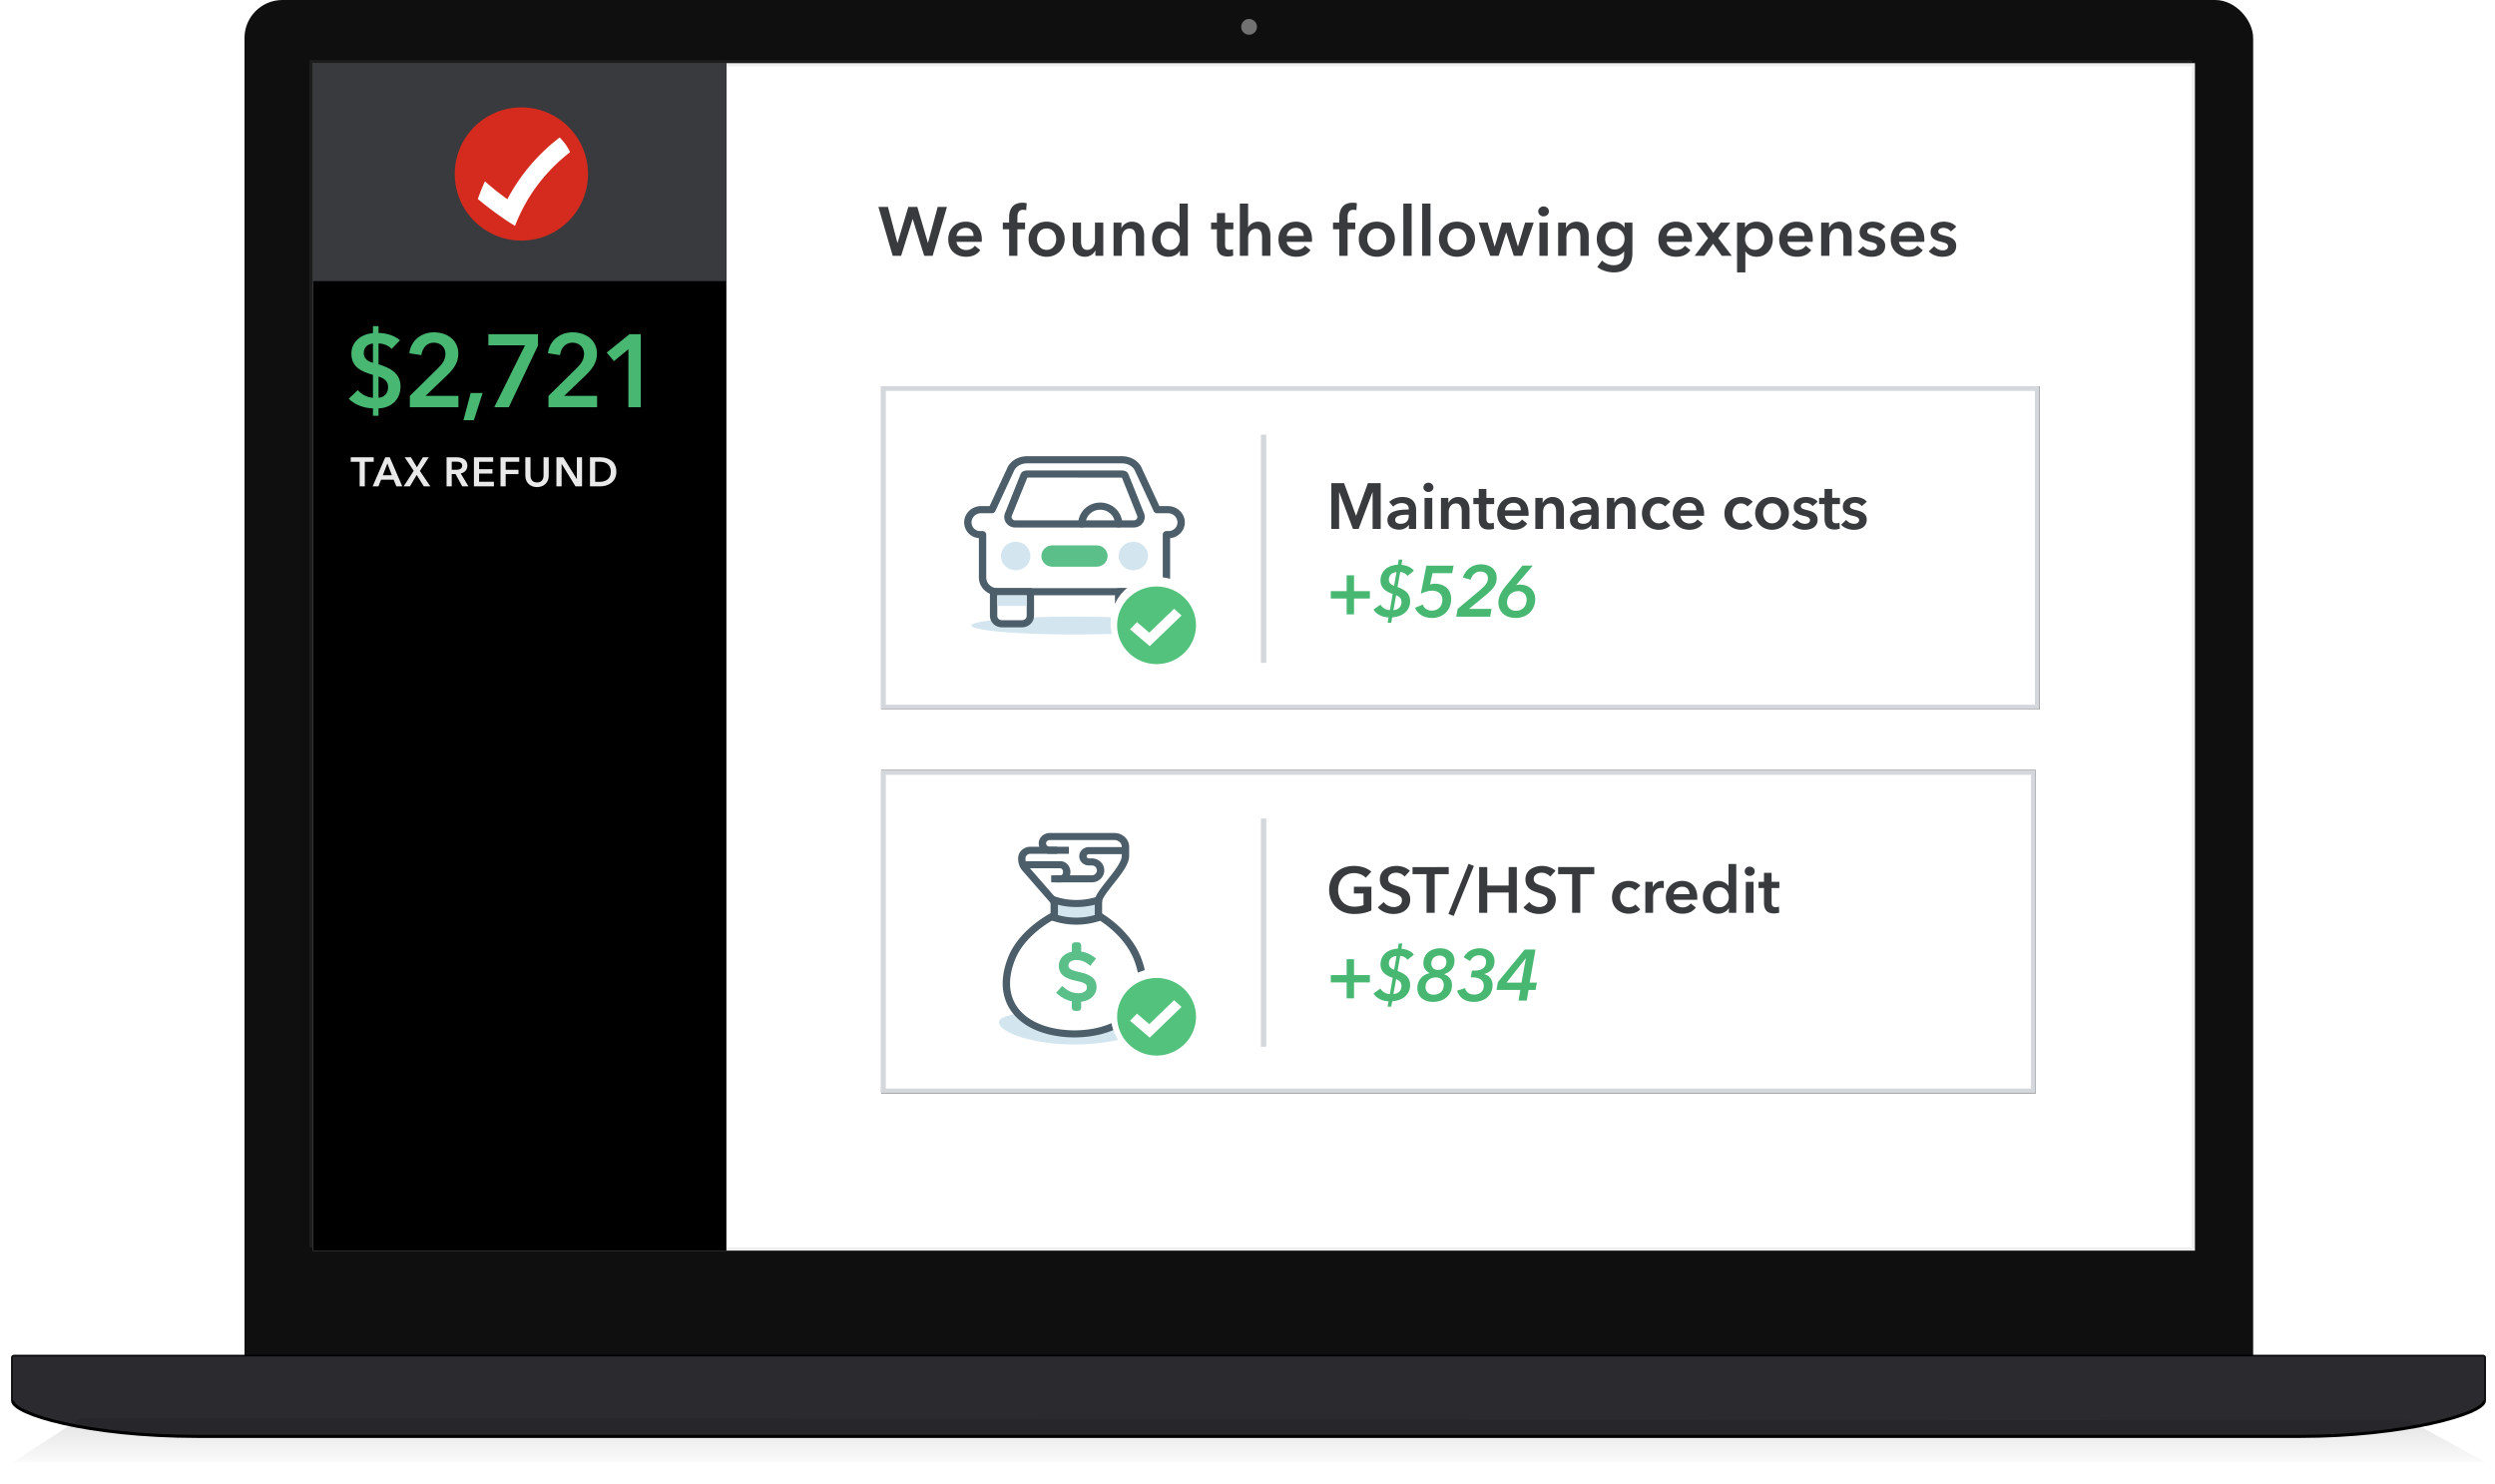
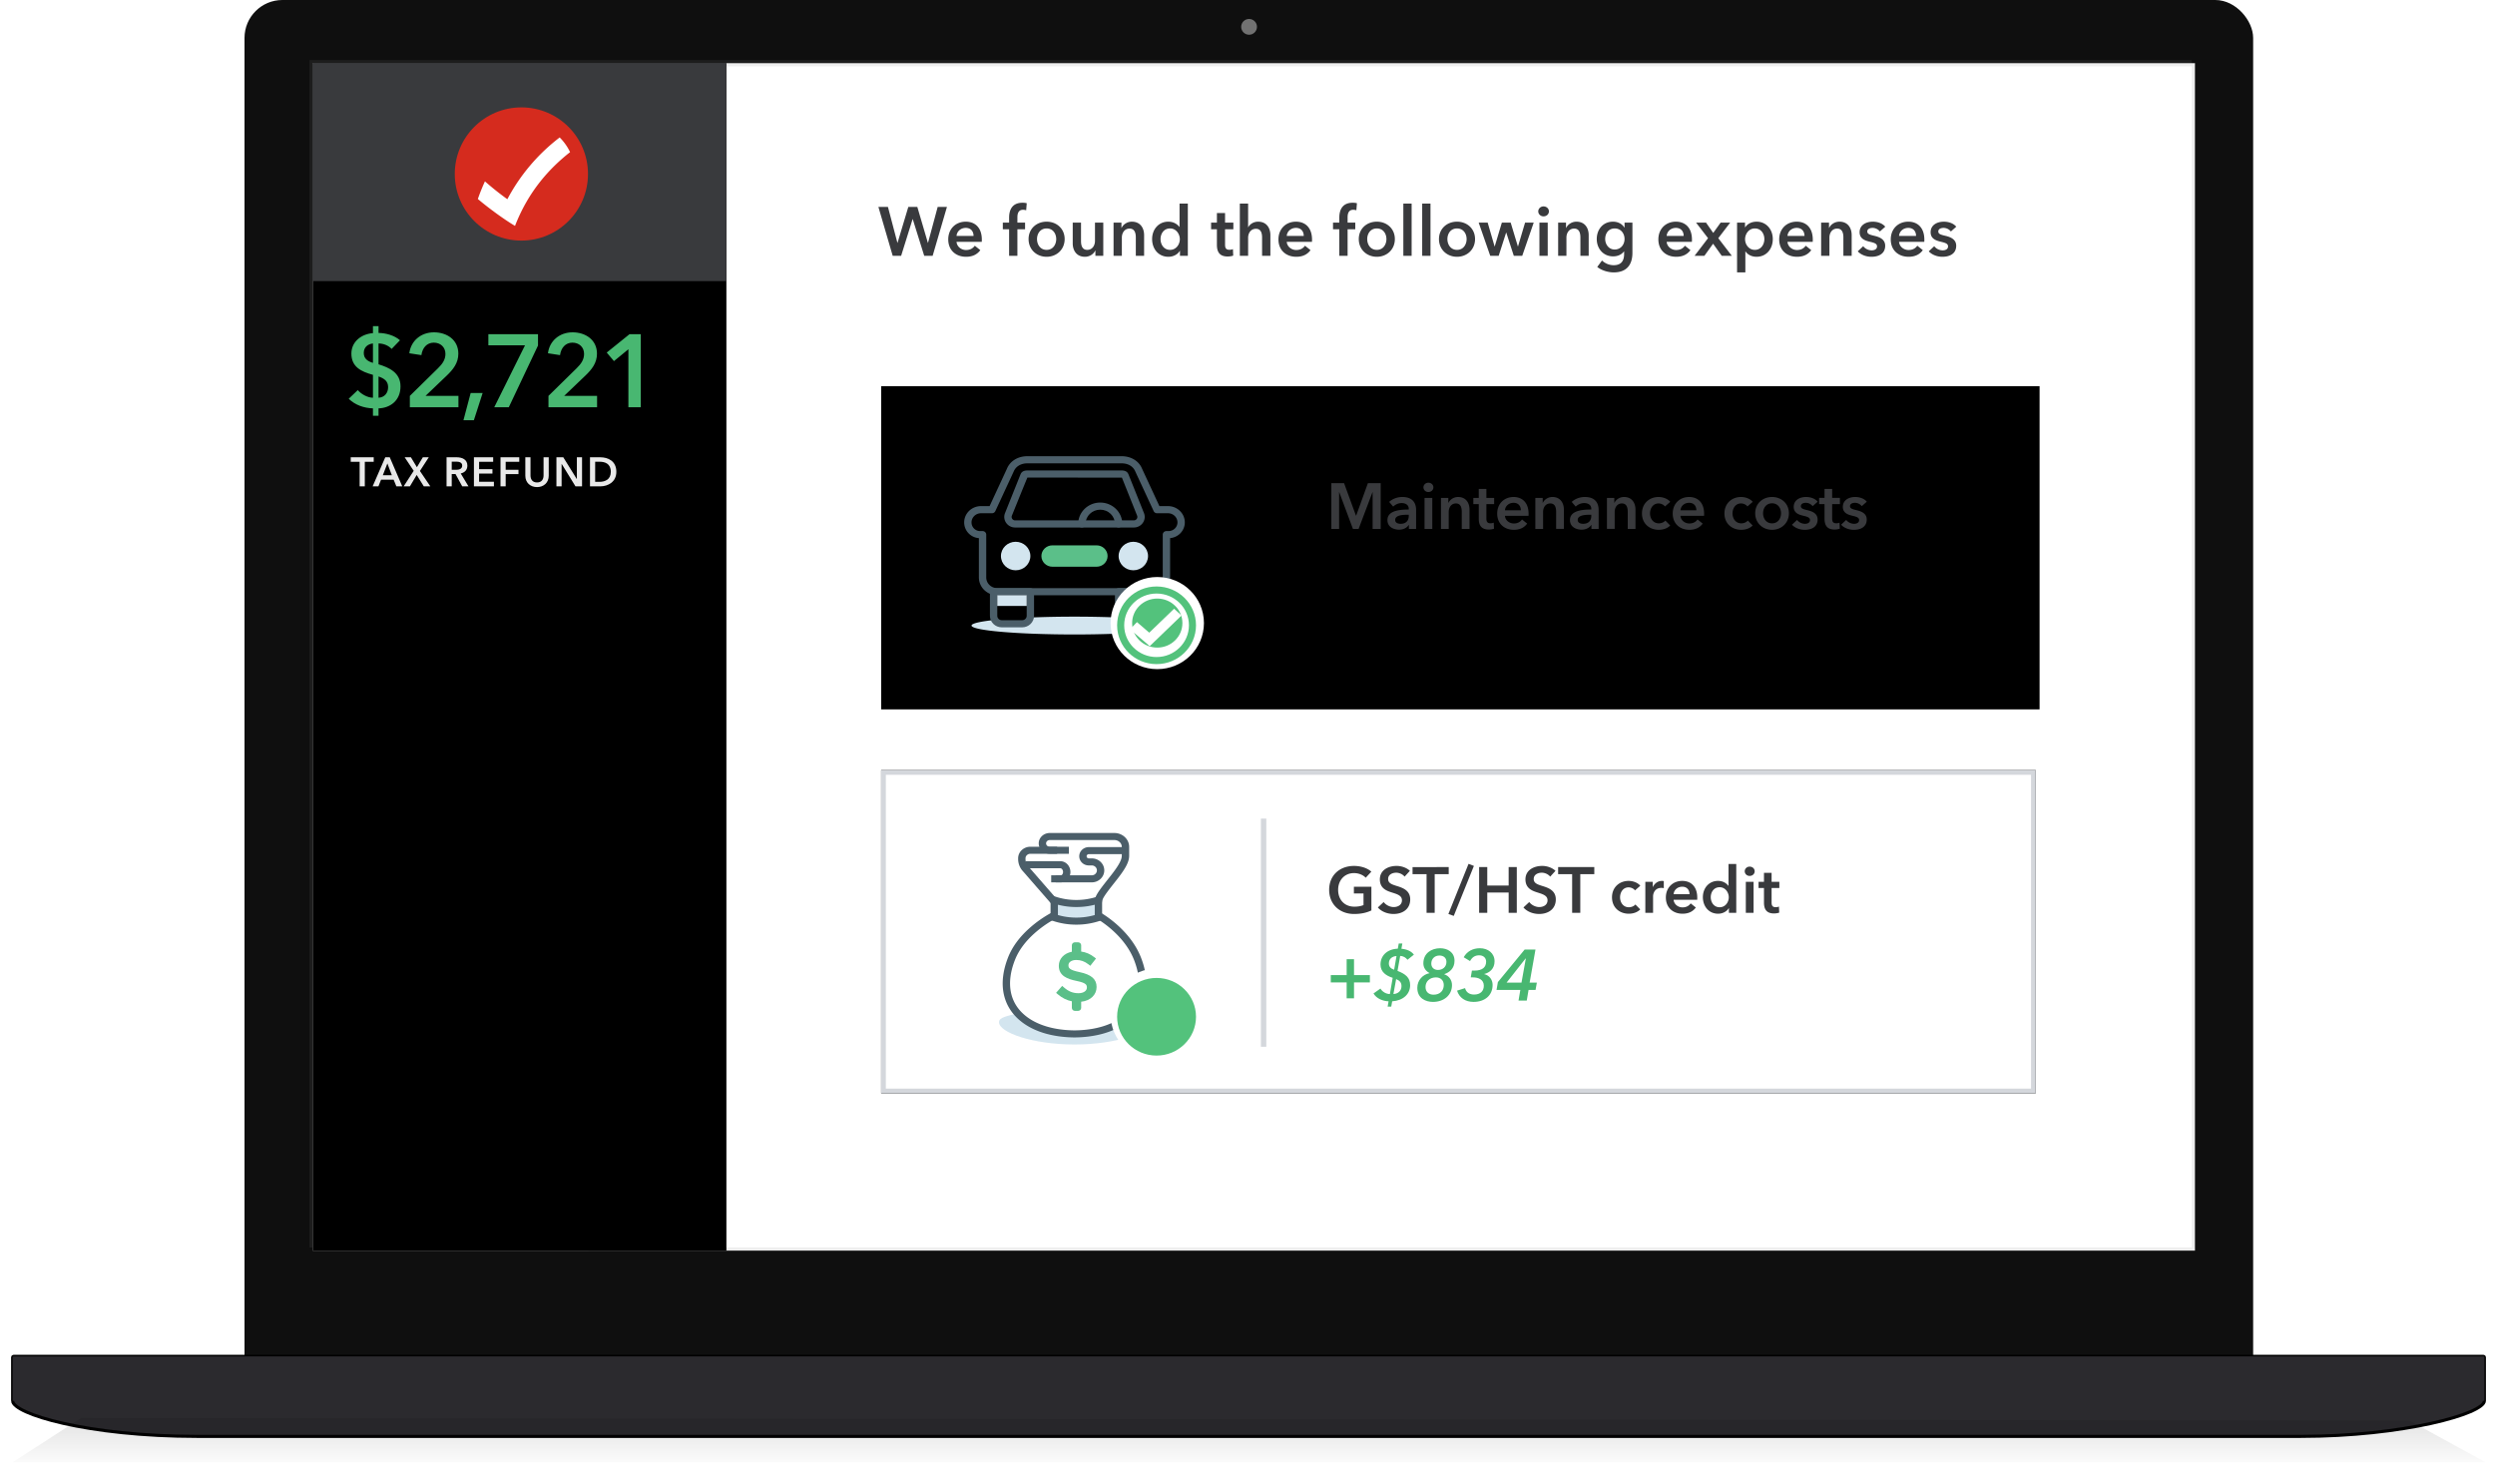
<svg xmlns="http://www.w3.org/2000/svg" xmlns:xlink="http://www.w3.org/1999/xlink" width="790" height="470">
  <defs>
    <circle id="a" cx="3.069" cy="3.361" r="2.5" />
    <linearGradient x1="50%" y1="23.255%" x2="50%" y2="100%" id="b">
      <stop offset="0%" />
      <stop stop-opacity=".2" offset="100%" />
    </linearGradient>
    <filter x="-1.1%" y="-61.1%" width="102.2%" height="222.2%" filterUnits="objectBoundingBox" id="c">
      <feGaussianBlur stdDeviation="2.852" in="SourceGraphic" />
    </filter>
    <path id="e" d="M181 224h365.566v102.33H181z" />
    <filter x="-3.7%" y="-13.2%" width="107.4%" height="126.4%" filterUnits="objectBoundingBox" id="d">
      <feOffset in="SourceAlpha" result="shadowOffsetOuter1" />
      <feGaussianBlur stdDeviation="4.5" in="shadowOffsetOuter1" result="shadowBlurOuter1" />
      <feComposite in="shadowBlurOuter1" in2="SourceAlpha" operator="out" result="shadowBlurOuter1" />
      <feColorMatrix values="0 0 0 0 0 0 0 0 0 0 0 0 0 0 0 0 0 0 0.05 0" in="shadowBlurOuter1" />
    </filter>
    <path id="g" d="M0 0h366.791v102.33H0z" />
    <filter x="-3.7%" y="-13.2%" width="107.4%" height="126.4%" filterUnits="objectBoundingBox" id="f">
      <feOffset in="SourceAlpha" result="shadowOffsetOuter1" />
      <feGaussianBlur stdDeviation="4.5" in="shadowOffsetOuter1" result="shadowBlurOuter1" />
      <feComposite in="shadowBlurOuter1" in2="SourceAlpha" operator="out" result="shadowBlurOuter1" />
      <feColorMatrix values="0 0 0 0 0 0 0 0 0 0 0 0 0 0 0 0 0 0 0.05 0" in="shadowBlurOuter1" />
    </filter>
    <path id="h" d="M0 56.447h69.863V0H0z" />
  </defs>
  <g fill="none" fill-rule="evenodd">
    <g transform="translate(77.423)">
      <rect fill="#0F0F0F" fill-rule="nonzero" width="636" height="449" rx="12" />
      <use fill="#717171" xlink:href="#a" transform="translate(315.007 5.14)" />
    </g>
    <g fill="#2B2A2E">
      <path d="M4 443.555V429.75c0-.15.125-.272.269-.272h782.1c.148 0 .269.128.269.272v13.805c0 4.067-25.606 11.26-58.197 11.26H62.43c-34.918 0-58.43-7.193-58.43-11.26z" stroke="#010101" stroke-width=".98" />
      <path d="M4 429.747c0-.149.125-.269.269-.269h782.1a.27.27 0 0 1 .269.269v13.668c0 .077-.056.14-.143.14H4.143a.141.141 0 0 1-.143-.14v-13.668z" />
    </g>
    <path fill="#1D1D1D" d="M98 19h596v376H98z" />
    <path fill="url(#b)" opacity=".3" style="mix-blend-mode:multiply" filter="url(#c)" d="M21.667 449L0 463h783l-24.114-13.195z" transform="translate(4)" />
    <g>
      <path stroke="#EEE" fill="#FFF" fill-rule="nonzero" d="M99.5 20.5h595v375h-595z" />
      <path fill="#000" d="M99 20h131v376H99z" />
      <path fill="#393A3D" d="M99 20h131v69H99z" />
      <path d="M119.854 103.267h-1.764v2.221c-3.496.229-6.828 2.581-6.828 6.469 0 4.182 3.005 5.685 6.828 6.73v7.253c-1.667-.033-3.627-1.046-4.803-2.418l-2.875 2.744c2.058 1.993 4.803 2.94 7.678 3.039v2.352h1.764v-2.352c3.626-.098 6.959-2.418 6.959-6.959 0-4.41-3.627-5.946-6.96-6.991v-6.6c1.504 0 3.137.621 4.15 1.732l2.646-2.745c-1.764-1.535-4.41-2.286-6.795-2.32v-2.155zm-1.764 11.63c-1.667-.49-2.908-1.34-2.908-3.136 0-1.895 1.372-2.842 2.908-3.006v6.142zm1.764 4.313c1.731.588 3.038 1.437 3.038 3.365 0 1.927-1.209 3.267-3.038 3.365v-6.73zm9.917 9.735h15.387v-3.593h-10.422l6.665-6.371c2.058-1.96 3.725-4.018 3.725-6.991 0-4.444-3.692-6.763-7.71-6.763-4.248 0-7.351 2.81-7.809 6.632l3.823.588c.294-2.254 1.699-3.953 3.92-3.953 2.091 0 3.692 1.405 3.692 3.56 0 1.798-.915 3.137-2.352 4.542l-8.92 8.756v3.593zm16.973 4.117h3.3l2.777-8.625h-3.79l-2.287 8.625zm7.891-23.719h11.598l-9.735 19.602h4.606l9.246-19.536v-3.594h-15.715v3.528zm19.032 19.602h15.388v-3.593h-10.422l6.665-6.371c2.058-1.96 3.724-4.018 3.724-6.991 0-4.444-3.692-6.763-7.71-6.763-4.247 0-7.35 2.81-7.808 6.632l3.822.588c.294-2.254 1.7-3.953 3.92-3.953 2.092 0 3.692 1.405 3.692 3.56 0 1.798-.914 3.137-2.352 4.542l-8.919 8.756v3.593zm25.305 0v-18.36l-4.574 3.757-2.287-2.712 7.22-5.815h3.561v23.13h-3.92z" fill="#48B771" fill-rule="nonzero" />
      <path d="M113.873 154h1.638v-7.774h2.821v-1.43h-7.28v1.43h2.821V154zm4.115 0h1.833l.832-2.106h3.99l.859 2.106h1.872l-3.965-9.204h-1.418L117.989 154zm3.224-3.51l1.443-3.744 1.417 3.744h-2.86zm6.597 3.51h1.976l2.158-3.614 2.249 3.614h2.067l-3.302-4.875 2.808-4.329h-1.885l-1.872 3.146-1.898-3.146h-1.976l2.86 4.29-3.185 4.914zm13.585 0h1.638v-3.9h1.196l2.132 3.9h1.976l-2.457-4.082c1.287-.286 2.106-1.157 2.106-2.483 0-1.95-1.664-2.639-3.393-2.639h-3.198V154zm1.638-5.239v-2.587h1.482c.845 0 1.833.247 1.833 1.248 0 1.118-1.053 1.339-1.976 1.339h-1.339zm7.027 5.239h6.33v-1.456h-4.693v-2.6h4.226v-1.378h-4.225v-2.34h4.459v-1.43h-6.097V154zm8.417 0h1.638v-3.874h4.056v-1.378h-4.056v-2.522h4.303v-1.43h-5.941V154zm15.269-9.204h-1.638v5.759c0 1.066-.494 2.21-2.067 2.21-1.573 0-2.067-1.144-2.067-2.21v-5.759h-1.638v5.824c0 2.223 1.599 3.614 3.705 3.614s3.705-1.391 3.705-3.614v-5.824zm2.437 9.204h1.638v-7.111h.026l4.368 7.111h2.08v-9.204h-1.638v6.89h-.026l-4.277-6.89h-2.171V154zm10.628 0h3.263c2.405 0 5.083-1.378 5.083-4.602 0-3.458-2.678-4.602-5.083-4.602h-3.263V154zm1.638-1.43v-6.37h1.365c1.69 0 3.588.559 3.588 3.198 0 2.483-1.899 3.172-3.589 3.172h-1.365z" fill="#E9E9E9" fill-rule="nonzero" />
      <path d="M144 55.089C144 43.44 153.442 34 165.089 34c11.647 0 21.089 9.441 21.089 21.089 0 11.646-9.442 21.089-21.09 21.089-11.646 0-21.088-9.443-21.088-21.09" fill="#D52B1E" />
      <path d="M160.644 63.078a91.21 91.21 0 0 1-7.097-5.654 64.738 64.738 0 0 0-2.245 5.587c3.615 3.053 8.449 6.549 11.768 8.516 4.303-11.082 11.012-18.31 17.438-23.355a16.628 16.628 0 0 0-3.294-4.65 59.804 59.804 0 0 0-16.57 19.556" fill="#FFF" />
      <g transform="translate(98.005 19.85)">
        <use fill="#000" filter="url(#d)" xlink:href="#e" />
        <path stroke="#D4D7DC" stroke-width="1.483" stroke-linejoin="square" fill="#FFF" d="M181.742 224.742h364.083v100.847H181.742z" />
      </g>
      <g fill-rule="nonzero">
        <path d="M434.23 280.77h-5.542v2.127h3.048v3.681c-.839.348-1.8.511-2.884.511-3.19 0-5.154-2.25-5.154-5.338 0-2.985 1.984-5.296 5.031-5.296 1.555 0 2.966.654 3.702 1.472l1.78-1.922c-1.166-1.084-3.212-1.82-5.502-1.82-4.459 0-7.854 2.924-7.854 7.566 0 4.52 3.252 7.65 7.915 7.65 2.27 0 4.009-.43 5.46-1.125v-7.506zm12.19-5.031c-1.104-1.043-2.761-1.555-4.213-1.555-2.618 0-5.297 1.31-5.297 4.254 0 2.7 1.902 3.559 3.66 4.111l.786.25c1.45.474 2.548.976 2.548 2.266 0 1.554-1.41 2.147-2.617 2.147-1.146 0-2.455-.613-3.17-1.595l-1.841 1.718c1.145 1.35 3.088 2.065 4.97 2.065 2.843 0 5.276-1.513 5.276-4.622 0-2.675-2.101-3.557-3.9-4.13l-.731-.229c-1.418-.457-2.363-.885-2.363-2.103 0-1.412 1.37-1.984 2.556-1.984 1.023 0 2.107.532 2.659 1.247l1.677-1.84zm5.277 13.293h2.576v-12.23h4.438v-2.25H447.26v2.25h4.438v12.23zm14.99-14.848l-1.697-.654-6.38 15.87 1.697.614 6.38-15.83zm1.657 14.848h2.577v-6.422h6.77v6.422h2.576v-14.48h-2.577v5.85h-6.769v-5.85h-2.577v14.48zm24.174-13.293c-1.104-1.043-2.761-1.555-4.213-1.555-2.618 0-5.297 1.31-5.297 4.254 0 2.7 1.902 3.559 3.66 4.111l.786.25c1.45.474 2.548.976 2.548 2.266 0 1.554-1.41 2.147-2.617 2.147-1.146 0-2.455-.613-3.17-1.595l-1.841 1.718c1.145 1.35 3.088 2.065 4.97 2.065 2.842 0 5.276-1.513 5.276-4.622 0-2.675-2.101-3.557-3.9-4.13l-.731-.229c-1.418-.457-2.363-.885-2.363-2.103 0-1.412 1.37-1.984 2.556-1.984 1.023 0 2.107.532 2.659 1.247l1.677-1.84zm5.276 13.293h2.577v-12.23h4.438v-2.25h-11.453v2.25h4.438v12.23zm21.577-8.569c-.777-.961-2.27-1.534-3.702-1.534-2.884 0-5.256 2.004-5.256 5.195 0 3.272 2.413 5.195 5.317 5.195 1.453 0 2.802-.491 3.62-1.37l-1.533-1.555c-.47.573-1.31.88-2.066.88-1.861 0-2.782-1.616-2.782-3.15 0-1.534.9-3.15 2.7-3.15.798 0 1.636.41 2.025.962l1.677-1.473zm1.595 8.57h2.454v-5.257l.006-.158c.06-.805.571-2.48 2.633-2.48.224 0 .429.02.756.102v-2.25a2.776 2.776 0 0 0-.593-.06c-1.288 0-2.331.797-2.863 1.922h-.041v-1.637h-2.352v9.817zm8.958-5.89c.102-1.371 1.268-2.373 2.72-2.373 1.595 0 2.311 1.104 2.311 2.372h-5.031zm7.485 1.104c0-3.539-2.004-5.318-4.745-5.318-2.965 0-5.194 2.086-5.194 5.256 0 3.19 2.25 5.134 5.276 5.134 1.861 0 3.252-.655 4.213-1.964l-1.636-1.309c-.552.777-1.37 1.268-2.597 1.268-1.432 0-2.7-1.022-2.802-2.413h7.465c.02-.225.02-.43.02-.654zm12.353-10.676h-2.454v6.892h-.062c-.51-.634-1.493-1.534-3.292-1.534-2.802 0-4.766 2.25-4.766 5.154 0 2.863 1.841 5.236 4.827 5.236 1.37 0 2.7-.634 3.375-1.76h.04v1.473h2.332v-15.461zm-8.078 10.512c0-1.534.92-3.15 2.822-3.15 1.8 0 2.884 1.657 2.884 3.19 0 1.535-1.084 3.15-2.884 3.15-1.902 0-2.822-1.656-2.822-3.19zm11.105 4.95h2.454v-9.818h-2.454v9.817zm-.348-13.151c0 .777.655 1.472 1.554 1.472.9 0 1.596-.634 1.596-1.472 0-.839-.696-1.473-1.596-1.473-.9 0-1.554.696-1.554 1.473zm6.095 5.297h-1.718v-1.964h1.718v-2.842h2.413v2.842h2.454v1.964h-2.454v4.56c0 .88.204 1.514 1.288 1.514.328 0 .757-.061 1.043-.205l.082 1.923c-.43.164-1.084.266-1.636.266-2.519 0-3.153-1.5-3.189-3.307l-.001-4.751z" fill="#393A3D" />
        <path d="M421.372 308.745v2.33h5.024v5.025h2.33v-5.025h5.024v-2.33h-5.024v-5.024h-2.33v5.024h-5.024zm20.81-6.029l-.754 4.34c-1.12-.389-1.667-.983-1.667-1.988 0-1.484 1.05-2.26 2.42-2.352zm-.115 7.308c1.051.434 1.69 1.028 1.69 2.216 0 1.462-1.027 2.42-2.557 2.512l.867-4.728zm.526-9.638c-3.403.137-5.482 2.216-5.482 5.025 0 2.375 1.827 3.563 3.86 4.202l-.89 5.14c-1.211 0-2.421-.755-2.992-1.737l-2.193 1.553c.96 1.622 2.878 2.398 4.773 2.49l-.297 1.69h1.142l.297-1.69c3.54-.251 5.687-2.33 5.687-5.116 0-2.352-1.393-3.517-3.997-4.522l.845-4.728c1.051.023 1.805.548 2.307 1.21l2.033-1.621c-.777-1.073-2.193-1.713-3.951-1.873l.297-1.667h-1.142l-.297 1.644zm8.774 12.128c0-1.759 1.347-3.038 3.288-3.038 1.462 0 2.49.914 2.49 2.421 0 1.736-1.142 3.06-3.243 3.06-1.28 0-2.535-.707-2.535-2.443zm5.938-4.065c1.553-.503 3.243-1.736 3.243-4.226 0-2.763-2.261-3.974-4.545-3.974-2.695 0-5.322 1.53-5.322 4.797 0 1.393.823 2.489 1.919 3.037v.069c-2.033.388-3.837 2.17-3.837 4.636 0 3.38 2.74 4.454 4.956 4.454 3.472 0 6.03-2.124 6.03-5.345 0-1.621-1.028-2.923-2.399-3.38l-.045-.068zm-4.111-3.335c0-1.462 1.005-2.558 2.58-2.558 1.28 0 2.216.731 2.216 2.01 0 1.644-1.256 2.558-2.672 2.558-1.28 0-2.124-.8-2.124-2.01zm13.638 2.215h-.776l-.366 2.147h.685c1.736 0 3.45.685 3.45 2.65 0 1.667-1.074 2.786-3.084 2.786-1.485 0-2.512-.708-2.855-2.033l-2.535.8c.708 2.238 2.58 3.563 5.23 3.563 3.472 0 6.03-1.987 6.03-5.39 0-1.645-1.051-3.038-2.65-3.403v-.046c1.622-.388 3.266-1.599 3.266-4.02 0-2.58-2.101-4.134-4.636-4.134-2.17 0-4.043.914-5.139 2.855l2.01 1.21c.64-1.164 1.507-1.826 2.9-1.826 1.37 0 2.193.867 2.193 1.987 0 1.735-1.096 2.854-3.723 2.854zm19.371 6.121l.411-2.306h-2.283l1.85-10.484h-3.426l-8.474 10.3-.434 2.49h7.537l-.57 3.38h2.603l.571-3.38h2.215zm-4.453-2.306h-4.728l6.007-7.629h.091l-1.37 7.629z" fill="#48B771" />
      </g>
      <path stroke="#D4D7DC" stroke-width="1.706" d="M400.096 259.2v72.243" />
      <g>
        <path d="M364.121 323.671c0 3.28-10.705 7.06-23.9 7.06-13.195 0-23.9-3.78-23.9-7.06 0-1.581 2.501-1.915 6.58-2.985.3.321.612.63.934.927 3.857 3.52 9.583 5.48 16.386 5.54 6.803-.06 12.528-2.02 16.386-5.54.322-.297.633-.606.933-.927 4.08 1.07 6.581 1.404 6.581 2.985" fill="#D3E5EF" />
        <path d="M347.216 312.5c0-2.466-1.665-3.915-5.4-4.697-3.259-.67-3.51-1.327-3.51-2.182 0-.977 1.025-1.658 2.493-1.658 1.417 0 2.648.447 3.873 1.407l.55.433 1.809-2.302-.517-.4c-1.327-1.022-2.635-1.593-4.18-1.807v-1.987c0-.52-.441-.945-.985-.945h-.982c-.544 0-.984.424-.984.945v2.047c-2.455.492-4.128 2.204-4.128 4.45 0 3.181 2.668 4.175 5.553 4.778 3.104.63 3.336 1.25 3.336 2.122 0 1.048-1.085 1.78-2.64 1.78-1.791 0-3.14-.539-4.66-1.857l-.523-.455-1.93 2.193.497.425c1.396 1.199 2.86 1.932 4.495 2.26v2.09c0 .521.44.944.984.944h.982c.544 0 .984-.423.984-.944v-1.953c2.912-.316 4.883-2.145 4.883-4.687" fill="#5BBF89" />
        <path d="M348.911 285.745c0-1.05.873-2.356 4.071-6.39.371-.468.654-.829.926-1.18 2.456-3.181 3.62-5.26 3.62-7.212v-2.807c0-2.433-2.102-4.395-4.68-4.395h-20.46c-1.922 0-3.493 1.466-3.493 3.289 0 1.823 1.571 3.29 3.494 3.29h6.053v-2.232h-6.053c-.648 0-1.163-.48-1.163-1.058 0-.577.515-1.057 1.163-1.057h20.46c1.302 0 2.346.975 2.346 2.163v2.807c0 1.29-1.013 3.101-3.162 5.885-.265.343-.543.696-.908 1.157-3.726 4.7-4.545 5.927-4.545 7.74h2.331zM340.226 326.259c-.003 0-.03.743-.084 2.23.179.01.275.01.445.01v-2.232h-.732v2.232c.217 0 .293-.003.367-.006.037-.002.042-.746.014-2.234-6.508-.058-11.946-1.702-15.561-4.651-4.923-3.992-6.248-10.148-3.314-17.641 1.196-3.057 3.31-5.85 6.086-8.351a34.81 34.81 0 0 1 6.662-4.691c.291-.156.495-.259.596-.307l-1.035-2c-.135.064-.373.184-.7.358a37.108 37.108 0 0 0-7.122 5.014c-3.017 2.72-5.336 5.784-6.67 9.193-3.265 8.336-1.723 15.495 3.987 20.126 4.06 3.313 10.017 5.116 17.016 5.182.008 0 .022-.372.045-1.116l-.077-1.114c-.049.003-.104.005-.18.005-.036 0-.074.745-.114 2.233h.732v-2.232c-.157 0-.22-.001-.278-.005l-.083 1.113.01 1.116c7.023-.065 12.98-1.87 17.043-5.184 5.708-4.629 7.25-11.788 3.985-20.124-1.281-3.275-3.349-6.24-5.98-8.89a35.534 35.534 0 0 0-5.031-4.196 31.127 31.127 0 0 0-1.667-1.076 16.029 16.029 0 0 0-.661-.379l-1.13 1.952c.092.05.282.157.555.32.463.277.98.609 1.54.995a33.248 33.248 0 0 1 4.703 3.921c2.43 2.447 4.325 5.165 5.488 8.136 2.934 7.494 1.609 13.65-3.311 17.64-3.617 2.95-9.055 4.595-15.544 4.653z" fill="#4B5E69" fill-rule="nonzero" />
        <path d="M336.694 288.749l-.435.104c.099-.078.254-.113.435-.104" fill="#4B5E69" />
        <path d="M334.717 268.108h-8.45c-2.142 0-3.89 1.633-3.89 3.66v.244a5.74 5.74 0 0 0 1.197 3.49l9.55 10.958 1.791-1.43-9.505-10.903a3.538 3.538 0 0 1-.702-2.115v-.244c0-.782.692-1.427 1.559-1.427h8.45v-2.233z" fill="#4B5E69" fill-rule="nonzero" />
        <path d="M324.72 274.923h11.008c.43 0 .872.5.872 1.194 0 .316-.111.617-.286.821a.64.64 0 0 1-.448.217h-3.023v2.232h3.023a3.02 3.02 0 0 0 2.229-1.008c.54-.63.837-1.433.837-2.262 0-1.851-1.39-3.427-3.204-3.427H324.72v2.233z" fill="#4B5E69" fill-rule="nonzero" />
        <path d="M334.273 279.387h11.416c2.189 0 3.962-1.7 3.962-3.795 0-2.096-1.773-3.795-3.962-3.795h-.931a.684.684 0 0 1-.699-.67c0-.37.312-.67.699-.67h12.117v-2.231h-12.117c-1.675 0-3.03 1.298-3.03 2.902 0 1.603 1.355 2.902 3.03 2.902h.931c.9 0 1.63.698 1.63 1.562 0 .863-.73 1.563-1.63 1.563h-11.416v2.232z" fill="#4B5E69" fill-rule="nonzero" />
        <path d="M347.799 290.55a22.467 22.467 0 0 1-13.99 0v-5.582a22.467 22.467 0 0 0 13.99 0v5.581z" fill="#D3E5EF" />
        <path d="M346.633 286.474a23.416 23.416 0 0 1-5.83.727c-2.094 0-4.026-.267-5.829-.727v3.261c2.014.578 3.956.814 5.83.814 2.113 0 4.043-.302 5.83-.814v-3.26zm1.544 5.131a23.423 23.423 0 0 1-7.373 1.176c-2.36 0-4.815-.336-7.374-1.176l-.787-.259v-7.94l1.543.506a21.024 21.024 0 0 0 6.618 1.056c2.116 0 4.32-.302 6.617-1.056l1.544-.507v7.942l-.788.258z" fill="#4B5E69" fill-rule="nonzero" />
      </g>
      <g>
        <path d="M377.799 321.244c0 6.171-5.092 11.174-11.37 11.174-6.279 0-11.37-5.003-11.37-11.174 0-6.172 5.091-11.174 11.37-11.174 6.278 0 11.37 5.002 11.37 11.174" stroke="#FFF" stroke-width="6.822" fill="#53C27C" />
        <path d="M377.799 321.244c0 6.171-5.092 11.174-11.37 11.174-6.279 0-11.37-5.003-11.37-11.174 0-6.172 5.091-11.174 11.37-11.174 6.278 0 11.37 5.002 11.37 11.174" fill="#53C27C" />
        <path d="M377.576 321.944c0 6.172-5.091 11.174-11.37 11.174-6.278 0-11.37-5.002-11.37-11.174 0-6.171 5.092-11.174 11.37-11.174 6.279 0 11.37 5.003 11.37 11.174z" stroke="#53C27C" stroke-width="2.238" stroke-linecap="round" stroke-linejoin="round" />
-         <path fill="#FFF" d="M363.893 324.282L360 320.938l-2.197 2.284 5.333 4.552.006-.006.883.799 10.092-9.727v-.002l-2.361-2.136z" />
      </g>
      <g>
        <g transform="translate(279.005 122.288)">
          <use fill="#000" filter="url(#f)" xlink:href="#g" />
-           <path stroke="#D4D7DC" stroke-width="1.483" stroke-linejoin="square" fill="#FFF" d="M.742.742H366.05v100.847H.742z" />
        </g>
        <g fill-rule="nonzero">
          <path d="M421.55 167.47h2.455v-11.636h.04l4.337 11.637h1.8l4.397-11.637h.04v11.637h2.557v-14.48h-4.05l-3.722 10.287h-.061l-3.763-10.287h-4.03v14.48zm24.549 0h2.29V161.5c0-1.963-.858-4.131-4.376-4.131-1.493 0-3.047.531-4.152 1.554l1.268 1.493c.634-.634 1.636-1.125 2.68-1.125 1.227 0 2.25.593 2.25 1.8v.245l-.621.006c-2.922.06-6.129.598-6.129 3.328 0 2.29 2.107 3.047 3.681 3.047 1.391 0 2.557-.634 3.048-1.493h.061v1.248zm-.04-4.13c0 1.554-.9 2.515-2.578 2.515-.838 0-1.718-.286-1.718-1.227 0-1.452 2.189-1.636 3.743-1.636h.552v.348zm4.995 4.13h2.455v-9.816h-2.455v9.817zm-.347-13.15c0 .778.654 1.473 1.554 1.473s1.595-.634 1.595-1.473c0-.838-.695-1.472-1.595-1.472s-1.554.695-1.554 1.472zm5.548 13.15h2.455v-5.398c0-1.31.736-2.66 2.29-2.66 1.517 0 1.82 1.347 1.84 2.488v5.57h2.455v-6.135c0-2.004-1.063-3.967-3.62-3.967-1.452 0-2.618.88-3.047 1.86h-.041v-1.574h-2.332v9.817zm10.253-7.853h1.718v4.582c0 1.881.593 3.476 3.19 3.476.552 0 1.207-.102 1.636-.266l-.081-1.922c-.287.143-.716.205-1.043.205-1.084 0-1.289-.634-1.289-1.514v-4.56h2.454v-1.964h-2.454v-2.843h-2.413v2.843h-1.718v1.963zm10.007 1.964c.102-1.37 1.268-2.373 2.72-2.373 1.595 0 2.311 1.105 2.311 2.373h-5.031zm7.485 1.104c0-3.538-2.004-5.317-4.745-5.317-2.965 0-5.194 2.086-5.194 5.256 0 3.19 2.25 5.133 5.276 5.133 1.861 0 3.252-.654 4.213-1.963l-1.636-1.31c-.552.778-1.37 1.269-2.597 1.269-1.432 0-2.7-1.023-2.802-2.413h7.465c.02-.225.02-.43.02-.655zm2.133 4.786h2.455v-5.4c0-1.308.736-2.658 2.29-2.658 1.517 0 1.82 1.346 1.84 2.487v5.57h2.455v-6.135c0-2.004-1.063-3.967-3.62-3.967-1.452 0-2.618.88-3.047 1.86h-.041v-1.574h-2.332v9.817zm17.759 0h2.29v-5.972c0-1.963-.859-4.131-4.376-4.131-1.493 0-3.048.531-4.152 1.554l1.268 1.493c.634-.634 1.636-1.125 2.679-1.125 1.227 0 2.25.593 2.25 1.8v.245l-.62.006c-2.923.06-6.13.598-6.13 3.328 0 2.29 2.107 3.047 3.682 3.047 1.39 0 2.556-.634 3.047-1.493h.062v1.248zm-.041-4.131c0 1.554-.9 2.515-2.577 2.515-.839 0-1.718-.286-1.718-1.227 0-1.452 2.188-1.636 3.743-1.636h.552v.348zm4.955 4.13h2.454v-5.398c0-1.31.737-2.66 2.291-2.66 1.575 0 1.84 1.453 1.84 2.619v5.44h2.455v-6.136c0-2.004-1.064-3.967-3.62-3.967-1.452 0-2.618.88-3.047 1.86h-.041v-1.574h-2.332v9.817zm20.049-8.568c-.777-.962-2.27-1.534-3.702-1.534-2.883 0-5.256 2.004-5.256 5.194 0 3.273 2.413 5.195 5.318 5.195 1.452 0 2.801-.49 3.62-1.37l-1.534-1.554c-.47.572-1.31.879-2.066.879-1.861 0-2.781-1.616-2.781-3.15 0-1.533.9-3.15 2.7-3.15.797 0 1.635.41 2.024.962l1.677-1.472zm3.238 2.679c.102-1.37 1.268-2.373 2.72-2.373 1.595 0 2.31 1.105 2.31 2.373h-5.03zm7.485 1.104c0-3.538-2.004-5.317-4.745-5.317-2.965 0-5.195 2.086-5.195 5.256 0 3.19 2.25 5.133 5.277 5.133 1.861 0 3.252-.654 4.213-1.963l-1.636-1.31c-.552.778-1.37 1.269-2.598 1.269-1.431 0-2.7-1.023-2.801-2.413h7.464c.02-.225.02-.43.02-.655zm15.392-3.783c-.777-.962-2.27-1.534-3.702-1.534-2.884 0-5.256 2.004-5.256 5.194 0 3.273 2.413 5.195 5.318 5.195 1.452 0 2.801-.49 3.62-1.37l-1.534-1.554c-.47.572-1.31.879-2.066.879-1.861 0-2.781-1.616-2.781-3.15 0-1.533.9-3.15 2.7-3.15.797 0 1.635.41 2.024.962l1.677-1.472zm.783 3.62c0 3.088 2.373 5.235 5.338 5.235 2.966 0 5.338-2.147 5.338-5.235 0-3.089-2.372-5.154-5.338-5.154-2.965 0-5.338 2.065-5.338 5.154zm2.495 0c0-1.534.9-3.15 2.843-3.15s2.843 1.616 2.843 3.15c0 1.533-.9 3.19-2.843 3.19s-2.843-1.657-2.843-3.19zm17.288-3.661c-.797-1.002-2.27-1.493-3.681-1.493-1.943 0-3.906.94-3.906 3.129 0 1.772 1.346 2.388 2.743 2.742l.587.141c1.21.3 1.823.573 1.823 1.31 0 .879-.859 1.165-1.574 1.165a3.198 3.198 0 0 1-2.516-1.227l-1.616 1.513c.941 1.044 2.516 1.616 4.03 1.616 2.147 0 4.09-.88 4.09-3.272 0-1.854-1.598-2.529-3.014-2.886l-.759-.187c-.988-.257-1.524-.503-1.524-1.14 0-.777.797-1.064 1.575-1.064.9 0 1.717.491 2.147 1.064l1.595-1.411zm2.174.756v4.582c0 1.881.593 3.476 3.19 3.476.553 0 1.207-.102 1.637-.266l-.082-1.922c-.286.143-.716.205-1.043.205-1.084 0-1.288-.634-1.288-1.514v-4.56h2.454v-1.964h-2.454v-2.843h-2.414v2.843h-1.718v1.963h1.718zm13.382-.756l-1.595 1.41a2.78 2.78 0 0 0-2.148-1.063c-.777 0-1.575.287-1.575 1.064 0 .717.68.938 1.916 1.238l.211.05c1.452.348 3.17 1.002 3.17 2.925 0 2.393-1.943 3.272-4.09 3.272-1.513 0-3.088-.572-4.029-1.616l1.616-1.513a3.198 3.198 0 0 0 2.515 1.227c.716 0 1.575-.286 1.575-1.166 0-.736-.613-1.008-1.824-1.309l-.426-.102c-1.452-.347-2.904-.94-2.904-2.781 0-2.188 1.964-3.13 3.907-3.13 1.41 0 2.883.492 3.68 1.494z" fill="#393A3D" />
-           <path d="M421.372 187.184v2.33h5.024v5.024h2.33v-5.024h5.024v-2.33h-5.024v-5.025h-2.33v5.025h-5.024zm20.81-6.03l-.754 4.34c-1.12-.388-1.667-.982-1.667-1.987 0-1.485 1.05-2.261 2.42-2.352zm-.115 7.309c1.051.434 1.69 1.028 1.69 2.215 0 1.462-1.027 2.421-2.557 2.513l.867-4.728zm.526-9.638c-3.403.137-5.482 2.215-5.482 5.025 0 2.375 1.827 3.562 3.86 4.202l-.89 5.139c-1.211 0-2.421-.754-2.992-1.736l-2.193 1.553c.96 1.622 2.878 2.398 4.773 2.49l-.297 1.69h1.142l.297-1.69c3.54-.252 5.687-2.33 5.687-5.117 0-2.352-1.393-3.517-3.997-4.522l.845-4.727c1.051.023 1.805.548 2.307 1.21l2.033-1.621c-.777-1.074-2.193-1.713-3.951-1.873l.297-1.667h-1.142l-.297 1.644zm10.989 2.672h6.212l.48-2.398h-8.633l-1.759 8.907c1.096-.594 2.467-.982 3.631-.982 1.622 0 3.198.868 3.198 2.878 0 1.964-1.21 3.449-3.38 3.449-1.393 0-2.444-.777-2.832-1.919l-2.444 1.005c.64 1.804 2.65 3.243 5.367 3.243 3.038 0 6.052-1.964 6.052-6.075 0-3.472-2.695-4.773-4.956-4.773-.57 0-1.279.091-1.713.205l.777-3.54zm31.73-2.398l-5.207 6.12.023.047c.274-.092.731-.16 1.096-.16 3.175 0 4.888 2.124 4.888 4.545 0 3.243-2.284 6.03-6.28 6.03-3.084 0-5.39-1.874-5.39-4.911 0-1.599.684-3.198 2.306-5.185l5.299-6.486h3.266zm-16.401-.411c3.151 0 5.001 1.781 5.001 4.248 0 2.27-1.2 3.593-3.274 5.343l-.494.412-5.002 4.111h7.126l-.434 2.467H461.1l.434-2.467 7.217-6.052c1.758-1.484 2.375-2.49 2.375-3.608 0-1.348-.845-2.17-2.398-2.17-1.439 0-2.58.936-3.083 2.58l-2.467-.707c1.005-2.764 3.22-4.157 5.733-4.157zm11.834 8.473c-2.216 0-3.586 1.576-3.586 3.609 0 1.667 1.348 2.65 2.786 2.65 2.125 0 3.45-1.44 3.45-3.587 0-1.713-1.303-2.672-2.65-2.672z" fill="#48B771" />
        </g>
-         <path stroke="#D4D7DC" stroke-width="1.706" d="M400.096 137.638v72.244" />
      </g>
      <g>
        <g transform="translate(305.29 144.451)">
          <path d="M67.534 53.624c0 1.558-14.601 2.823-32.603 2.823-18 0-32.602-1.265-32.602-2.823 0-.677 2.771-1.298 7.359-1.783a2.64 2.64 0 0 0 2.235 1.219h6.428c1.245 0 2.282-.847 2.538-1.976 4.25-.18 9.012-.282 14.042-.282 5.03 0 9.793.102 14.043.282.256 1.13 1.292 1.976 2.538 1.976h6.427a2.64 2.64 0 0 0 2.236-1.22c4.588.486 7.359 1.107 7.359 1.784z" fill="#D3E5EF" />
          <path d="M64.547 15.805c2.926 0 5.315 2.316 5.315 5.154 0 2.6-2.043 4.736-4.657 4.983v12.442c0 3.117-2.607 5.644-5.822 5.644H10.479c-3.215 0-5.822-2.527-5.822-5.644V25.948C2.035 25.738 0 23.602 0 20.958c0-2.837 2.39-5.153 5.316-5.153h2.73L13.5 4.051C14.511 1.522 17.011 0 20.018 0h29.827c3.007 0 5.507 1.522 6.493 3.995l5.48 11.81h2.729zm0 2.258h-3.483c-.458 0-.874-.26-1.062-.666L54.19 4.866c-.648-1.624-2.265-2.608-4.345-2.608H20.018c-2.08 0-3.697.984-4.37 2.663L9.862 17.397a1.167 1.167 0 0 1-1.062.666H5.316c-1.64 0-2.988 1.306-2.988 2.896a2.73 2.73 0 0 0 2.755 2.749h.738c.643 0 1.165.505 1.165 1.129v13.547c0 1.87 1.564 3.387 3.493 3.387h48.904c1.929 0 3.493-1.517 3.493-3.387V24.837c0-.624.521-1.13 1.164-1.13h.66c1.564 0 2.833-1.23 2.833-2.748 0-1.59-1.346-2.896-2.986-2.896z" fill="#4B5E69" fill-rule="nonzero" />
          <path d="M15.102 18.836c-.286.715.258 1.485 1.05 1.485h37.56c.79 0 1.334-.77 1.048-1.485L49.942 6.777l-29.925-.003c-.022 0-1.66 4.02-4.915 12.062zm1.05 3.743c-2.429 0-4.099-2.365-3.22-4.56l4.877-12.194a.817.817 0 0 0 .024-.057c.364-.96 1.209-1.252 2.184-1.252h29.828c.974 0 1.819.291 2.183 1.248.01.026.019.046.055.127l4.849 12.128c.878 2.195-.792 4.56-3.22 4.56h-37.56z" fill="#4B5E69" fill-rule="nonzero" />
          <path d="M20.959 31.61c0 2.494-2.086 4.516-4.658 4.516-2.572 0-4.657-2.022-4.657-4.516s2.085-4.516 4.657-4.516 4.658 2.022 4.658 4.516" fill="#D3E5EF" />
          <path d="M41.918 34.997H27.945c-1.93 0-3.493-1.516-3.493-3.387 0-1.87 1.564-3.387 3.493-3.387h13.973c1.929 0 3.493 1.516 3.493 3.387 0 1.87-1.564 3.387-3.493 3.387" fill="#5BBF89" />
          <path d="M58.219 31.61c0 2.494-2.086 4.516-4.658 4.516-2.572 0-4.657-2.022-4.657-4.516s2.085-4.516 4.657-4.516 4.658 2.022 4.658 4.516" fill="#D3E5EF" />
          <path d="M10.479 50.536c0 .77.644 1.395 1.44 1.395h6.436c.795 0 1.44-.625 1.44-1.395v-6.508h-9.316v6.508zm7.876 3.653h-6.436c-2.082 0-3.769-1.635-3.769-3.653v-7.637c0-.623.522-1.128 1.165-1.128h11.643c.644 0 1.165.505 1.165 1.128v7.637c0 2.017-1.687 3.653-3.768 3.653zM50.068 50.536c0 .77.644 1.395 1.44 1.395h6.436c.795 0 1.439-.625 1.439-1.395v-6.508h-9.315v6.508zm7.876 3.653h-6.436c-2.082 0-3.769-1.635-3.769-3.653v-7.637c0-.623.521-1.128 1.165-1.128h11.643c.643 0 1.165.505 1.165 1.128v7.637c0 2.017-1.687 3.653-3.768 3.653zM38.424 21.45c0-2.494 2.085-4.516 4.658-4.516 2.572 0 4.657 2.022 4.657 4.516 0 .623.522 1.129 1.165 1.129s1.164-.506 1.164-1.13c0-3.74-3.127-6.773-6.986-6.773s-6.986 3.033-6.986 6.774c0 .623.521 1.129 1.164 1.129.643 0 1.164-.506 1.164-1.13z" fill="#4B5E69" fill-rule="nonzero" />
          <mask id="i" fill="#fff">
            <use xlink:href="#h" />
          </mask>
          <path fill="#D3E5EF" mask="url(#i)" d="M10.48 47.415h9.314v-3.387H10.48zM50.068 47.415h9.315v-3.387h-9.315z" />
        </g>
      </g>
      <g>
        <path d="M377.799 197.29c0 6.172-5.092 11.174-11.37 11.174-6.279 0-11.37-5.002-11.37-11.174 0-6.171 5.091-11.174 11.37-11.174 6.278 0 11.37 5.003 11.37 11.174" stroke="#FFF" stroke-width="6.822" fill="#53C27C" />
-         <path d="M377.799 197.29c0 6.172-5.092 11.174-11.37 11.174-6.279 0-11.37-5.002-11.37-11.174 0-6.171 5.091-11.174 11.37-11.174 6.278 0 11.37 5.003 11.37 11.174" fill="#53C27C" />
        <path d="M377.576 197.99c0 6.172-5.091 11.175-11.37 11.175-6.278 0-11.37-5.003-11.37-11.174 0-6.172 5.092-11.174 11.37-11.174 6.279 0 11.37 5.002 11.37 11.174z" stroke="#53C27C" stroke-width="2.238" stroke-linecap="round" stroke-linejoin="round" />
        <path fill="#FFF" d="M363.893 200.328L360 196.985l-2.197 2.284 5.333 4.551.006-.005.883.798 10.092-9.726v-.002l-2.361-2.136z" />
      </g>
      <path d="M282.66 81h2.67l3.632-11.619h.044L292.638 81h2.67l4.53-15.492h-2.933l-3.063 11.378h-.044l-3.348-11.378h-2.844l-3.414 11.378h-.043l-2.998-11.378h-3.02L282.661 81zm20.215-6.302c.11-1.466 1.356-2.538 2.91-2.538 1.707 0 2.472 1.182 2.472 2.538h-5.382zm8.008 1.182c0-3.786-2.144-5.69-5.076-5.69-3.173 0-5.558 2.233-5.558 5.624 0 3.414 2.407 5.492 5.645 5.492 1.991 0 3.48-.7 4.508-2.1l-1.75-1.4c-.591.83-1.467 1.356-2.78 1.356-1.531 0-2.888-1.094-2.997-2.582h7.986c.022-.24.022-.46.022-.7zm8.635 5.12h2.626v-8.402h2.429v-2.1h-2.43V68.79l.006-.246c.043-.998.374-2.117 1.767-2.117.372 0 .722.066 1.007.153l.175-2.231c-.394-.11-.766-.154-1.335-.154-3.26 0-4.245 2.232-4.245 4.749v1.553h-1.991v2.1h1.991V81zm6.166-5.295c0 3.304 2.539 5.601 5.711 5.601 3.173 0 5.711-2.297 5.711-5.601s-2.538-5.514-5.71-5.514c-3.173 0-5.712 2.21-5.712 5.514zm2.67 0c0-1.641.963-3.37 3.041-3.37 2.08 0 3.042 1.729 3.042 3.37 0 1.64-.963 3.413-3.042 3.413-2.078 0-3.041-1.772-3.041-3.413zm20.98-5.208h-2.626v5.777c0 1.4-.788 2.844-2.45 2.844-1.685 0-1.97-1.553-1.97-2.8v-5.82h-2.626v6.563c0 2.145 1.138 4.245 3.873 4.245 1.554 0 2.801-.94 3.26-1.99h.044V81h2.495V70.497zM352.59 81h2.626v-5.777c0-1.4.788-2.844 2.45-2.844 1.685 0 1.97 1.553 1.97 2.8V81h2.626v-6.564c0-2.145-1.138-4.245-3.873-4.245-1.554 0-2.801.94-3.26 1.99h-.044v-1.684h-2.495V81zm23.518-16.542h-2.626v7.374h-.065c-.547-.678-1.598-1.641-3.523-1.641-2.998 0-5.098 2.407-5.098 5.514 0 3.063 1.969 5.601 5.164 5.601 1.466 0 2.888-.678 3.61-1.881h.044V81h2.494V64.458zm-8.643 11.247c0-1.641.985-3.37 3.02-3.37 1.925 0 3.085 1.772 3.085 3.414 0 1.64-1.16 3.37-3.085 3.37-2.035 0-3.02-1.773-3.02-3.414zm16.009-3.107h1.838v4.901c0 2.013.635 3.72 3.413 3.72.591 0 1.291-.11 1.75-.285l-.087-2.056c-.306.153-.765.218-1.116.218-1.16 0-1.378-.678-1.378-1.619v-4.88h2.626v-2.1h-2.626v-3.041h-2.582v3.041h-1.838v2.1zm14.897-2.407c-1.554 0-2.713.897-3.129 1.772h-.044v-7.505h-2.626V81h2.626v-5.733c0-1.4.81-2.822 2.473-2.822 1.624 0 1.927 1.424 1.946 2.644l.001 5.911h2.626v-6.564c0-2.145-1.138-4.245-3.873-4.245zm9.055 4.507c.11-1.466 1.356-2.538 2.91-2.538 1.707 0 2.472 1.182 2.472 2.538h-5.382zm8.008 1.182c0-3.786-2.144-5.69-5.076-5.69-3.173 0-5.558 2.233-5.558 5.624 0 3.414 2.407 5.492 5.645 5.492 1.991 0 3.48-.7 4.508-2.1l-1.75-1.4c-.592.83-1.467 1.356-2.78 1.356-1.531 0-2.888-1.094-2.997-2.582h7.986c.022-.24.022-.46.022-.7zM424.07 81h2.626v-8.402h2.429v-2.1h-2.43V68.79c0-1.05.263-2.363 1.773-2.363.372 0 .722.066 1.007.153l.175-2.231c-.394-.11-.766-.154-1.335-.154-3.177 0-4.193 2.12-4.243 4.556l-.002 1.746h-1.991v2.1h1.991V81zm6.166-5.295c0 3.304 2.539 5.601 5.711 5.601 3.173 0 5.711-2.297 5.711-5.601s-2.538-5.514-5.71-5.514c-3.173 0-5.712 2.21-5.712 5.514zm2.67 0c0-1.641.963-3.37 3.041-3.37 2.08 0 3.042 1.729 3.042 3.37 0 1.64-.963 3.413-3.042 3.413-2.078 0-3.041-1.772-3.041-3.413zM444.345 81h2.625V64.458h-2.625V81zm5.97 0h2.625V64.458h-2.626V81zm5.312-5.295c0 3.304 2.538 5.601 5.711 5.601 3.173 0 5.711-2.297 5.711-5.601s-2.538-5.514-5.71-5.514c-3.174 0-5.712 2.21-5.712 5.514zm2.67 0c0-1.641.962-3.37 3.041-3.37 2.079 0 3.042 1.729 3.042 3.37 0 1.64-.963 3.413-3.042 3.413-2.079 0-3.041-1.772-3.041-3.413zM471.859 81h2.67l2.363-7.352h.043L479.32 81h2.67l3.632-10.503h-2.735l-2.232 7.527h-.044l-2.275-7.527h-2.801l-2.254 7.527h-.044l-2.188-7.527h-2.844L471.859 81zm15.575 0h2.626V70.497h-2.626V81zm-.372-14.07c0 .832.7 1.576 1.663 1.576.963 0 1.707-.678 1.707-1.576 0-.897-.744-1.575-1.707-1.575-.963 0-1.663.744-1.663 1.575zM493.36 81h2.626v-5.777c0-1.4.787-2.844 2.45-2.844 1.625 0 1.947 1.444 1.968 2.666l.002 5.955h2.625v-6.564c0-2.145-1.138-4.245-3.873-4.245-1.553 0-2.8.94-3.26 1.99h-.044v-1.684h-2.494V81zm21.024-10.503v1.576h-.044c-.766-1.27-2.145-1.882-3.61-1.882-3.173 0-5.143 2.472-5.143 5.514 0 2.976 2.035 5.47 5.186 5.47 1.444 0 2.67-.547 3.435-1.575h.044v.765c0 2.08-.787 3.61-3.326 3.61a5.392 5.392 0 0 1-3.676-1.487l-1.51 2.035c1.357 1.116 3.501 1.728 5.208 1.728 4.092 0 5.93-2.406 5.93-6.192v-9.562h-2.494zm-3.108 1.838c1.904 0 3.108 1.532 3.108 3.348 0 1.75-1.182 3.326-3.13 3.326-1.881 0-2.997-1.663-2.997-3.326 0-1.86 1.116-3.348 3.02-3.348zm16.447 2.363c.11-1.466 1.356-2.538 2.91-2.538 1.707 0 2.473 1.182 2.473 2.538h-5.383zm8.008 1.182c0-3.786-2.144-5.69-5.076-5.69-3.173 0-5.558 2.233-5.558 5.624 0 3.414 2.407 5.492 5.645 5.492 1.992 0 3.48-.7 4.508-2.1l-1.75-1.4c-.591.83-1.467 1.356-2.78 1.356-1.531 0-2.888-1.094-2.997-2.582h7.986c.022-.24.022-.46.022-.7zm.828 5.12h3.107l2.757-3.83 2.735 3.83h3.195l-4.29-5.58 3.764-4.923h-3.02l-2.34 3.26-2.276-3.26h-3.15l3.785 4.923-4.267 5.58zm13.453-10.503v15.754h2.625V79.6h.044c.678 1.05 2.013 1.706 3.48 1.706 3.194 0 5.163-2.538 5.163-5.601 0-3.107-2.1-5.514-5.098-5.514-1.926 0-3.107.94-3.632 1.772h-.066v-1.466h-2.516zm8.643 5.208c0 1.64-.985 3.413-3.02 3.413-1.926 0-3.085-1.728-3.085-3.37 0-1.64 1.16-3.413 3.085-3.413 2.035 0 3.02 1.729 3.02 3.37zm7.326-1.007c.11-1.466 1.356-2.538 2.91-2.538 1.707 0 2.472 1.182 2.472 2.538h-5.382zm8.008 1.182c0-3.786-2.144-5.69-5.076-5.69-3.173 0-5.558 2.233-5.558 5.624 0 3.414 2.407 5.492 5.645 5.492 1.991 0 3.48-.7 4.508-2.1l-1.75-1.4c-.592.83-1.467 1.356-2.78 1.356-1.531 0-2.888-1.094-2.997-2.582h7.986c.022-.24.022-.46.022-.7zm2.644 5.12h2.625v-5.777c0-1.4.788-2.844 2.451-2.844 1.625 0 1.947 1.444 1.968 2.666l.001 5.955h2.626v-6.564c0-2.145-1.138-4.245-3.873-4.245-1.553 0-2.8.94-3.26 1.99h-.044v-1.684h-2.494V81zm20.301-9.212c-.853-1.072-2.429-1.597-3.938-1.597-2.079 0-4.18 1.006-4.18 3.348 0 1.969 1.554 2.603 3.107 2.975l.435.104c1.31.324 1.972.614 1.972 1.406 0 .941-.919 1.247-1.684 1.247a3.422 3.422 0 0 1-2.692-1.312l-1.728 1.619c1.006 1.116 2.691 1.728 4.31 1.728 2.298 0 4.376-.94 4.376-3.5 0-1.916-1.593-2.655-3.066-3.048l-.94-.233c-1.076-.278-1.66-.539-1.66-1.227 0-.832.853-1.138 1.684-1.138.963 0 1.838.525 2.298 1.138l1.706-1.51zm4.372 2.91c.11-1.466 1.357-2.538 2.91-2.538 1.707 0 2.473 1.182 2.473 2.538h-5.383zm8.008 1.417v-.235c0-3.786-2.143-5.69-5.076-5.69-3.172 0-5.557 2.233-5.557 5.624 0 3.414 2.407 5.492 5.645 5.492 1.991 0 3.48-.7 4.507-2.1l-1.75-1.4c-.59.83-1.466 1.356-2.779 1.356-1.532 0-2.888-1.094-2.998-2.582h7.987c.015-.16.02-.311.021-.465zm10.106-4.327l-1.707 1.51a2.975 2.975 0 0 0-2.297-1.138c-.832 0-1.685.306-1.685 1.138 0 .729.656.979 1.855 1.277l.42.101c1.554.372 3.392 1.073 3.392 3.13 0 2.56-2.079 3.5-4.376 3.5-1.62 0-3.304-.612-4.31-1.728l1.728-1.62a3.422 3.422 0 0 0 2.691 1.313c.766 0 1.685-.306 1.685-1.247 0-.833-.734-1.111-2.184-1.457l-.223-.053c-1.553-.372-3.107-1.006-3.107-2.975 0-2.342 2.1-3.348 4.18-3.348 1.51 0 3.085.525 3.938 1.597z" fill="#393A3D" fill-rule="nonzero" />
    </g>
  </g>
</svg>